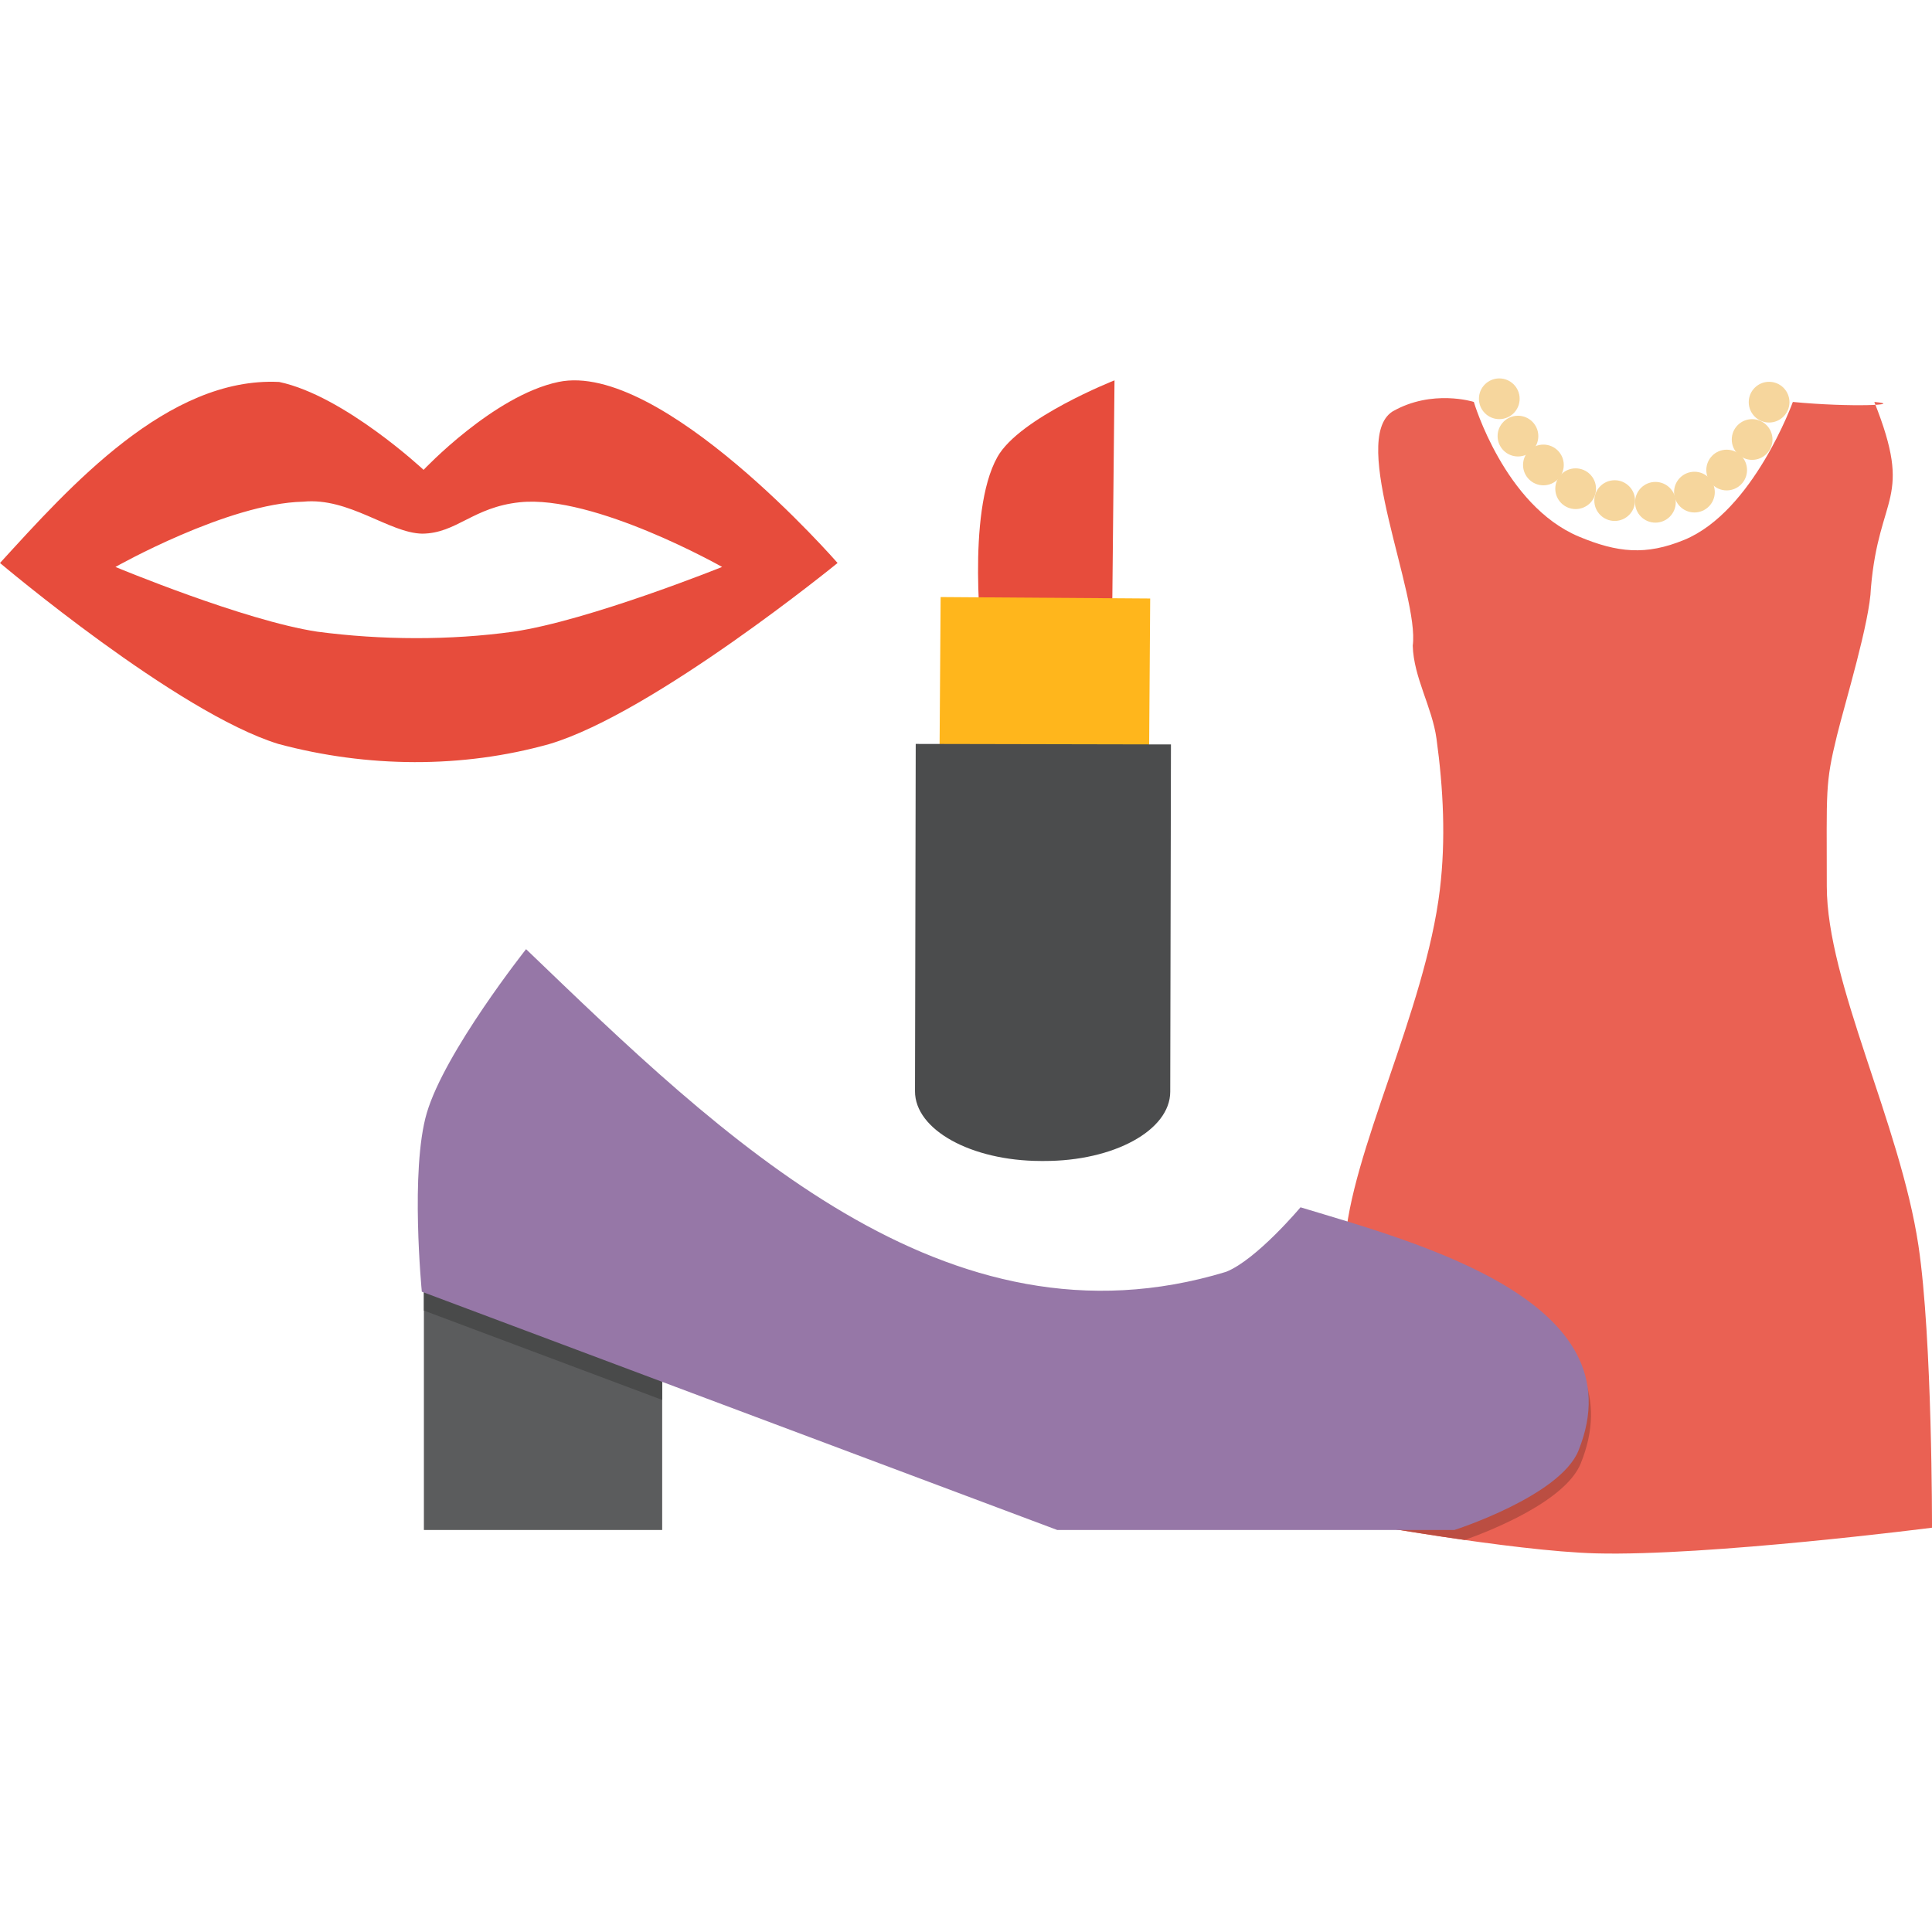
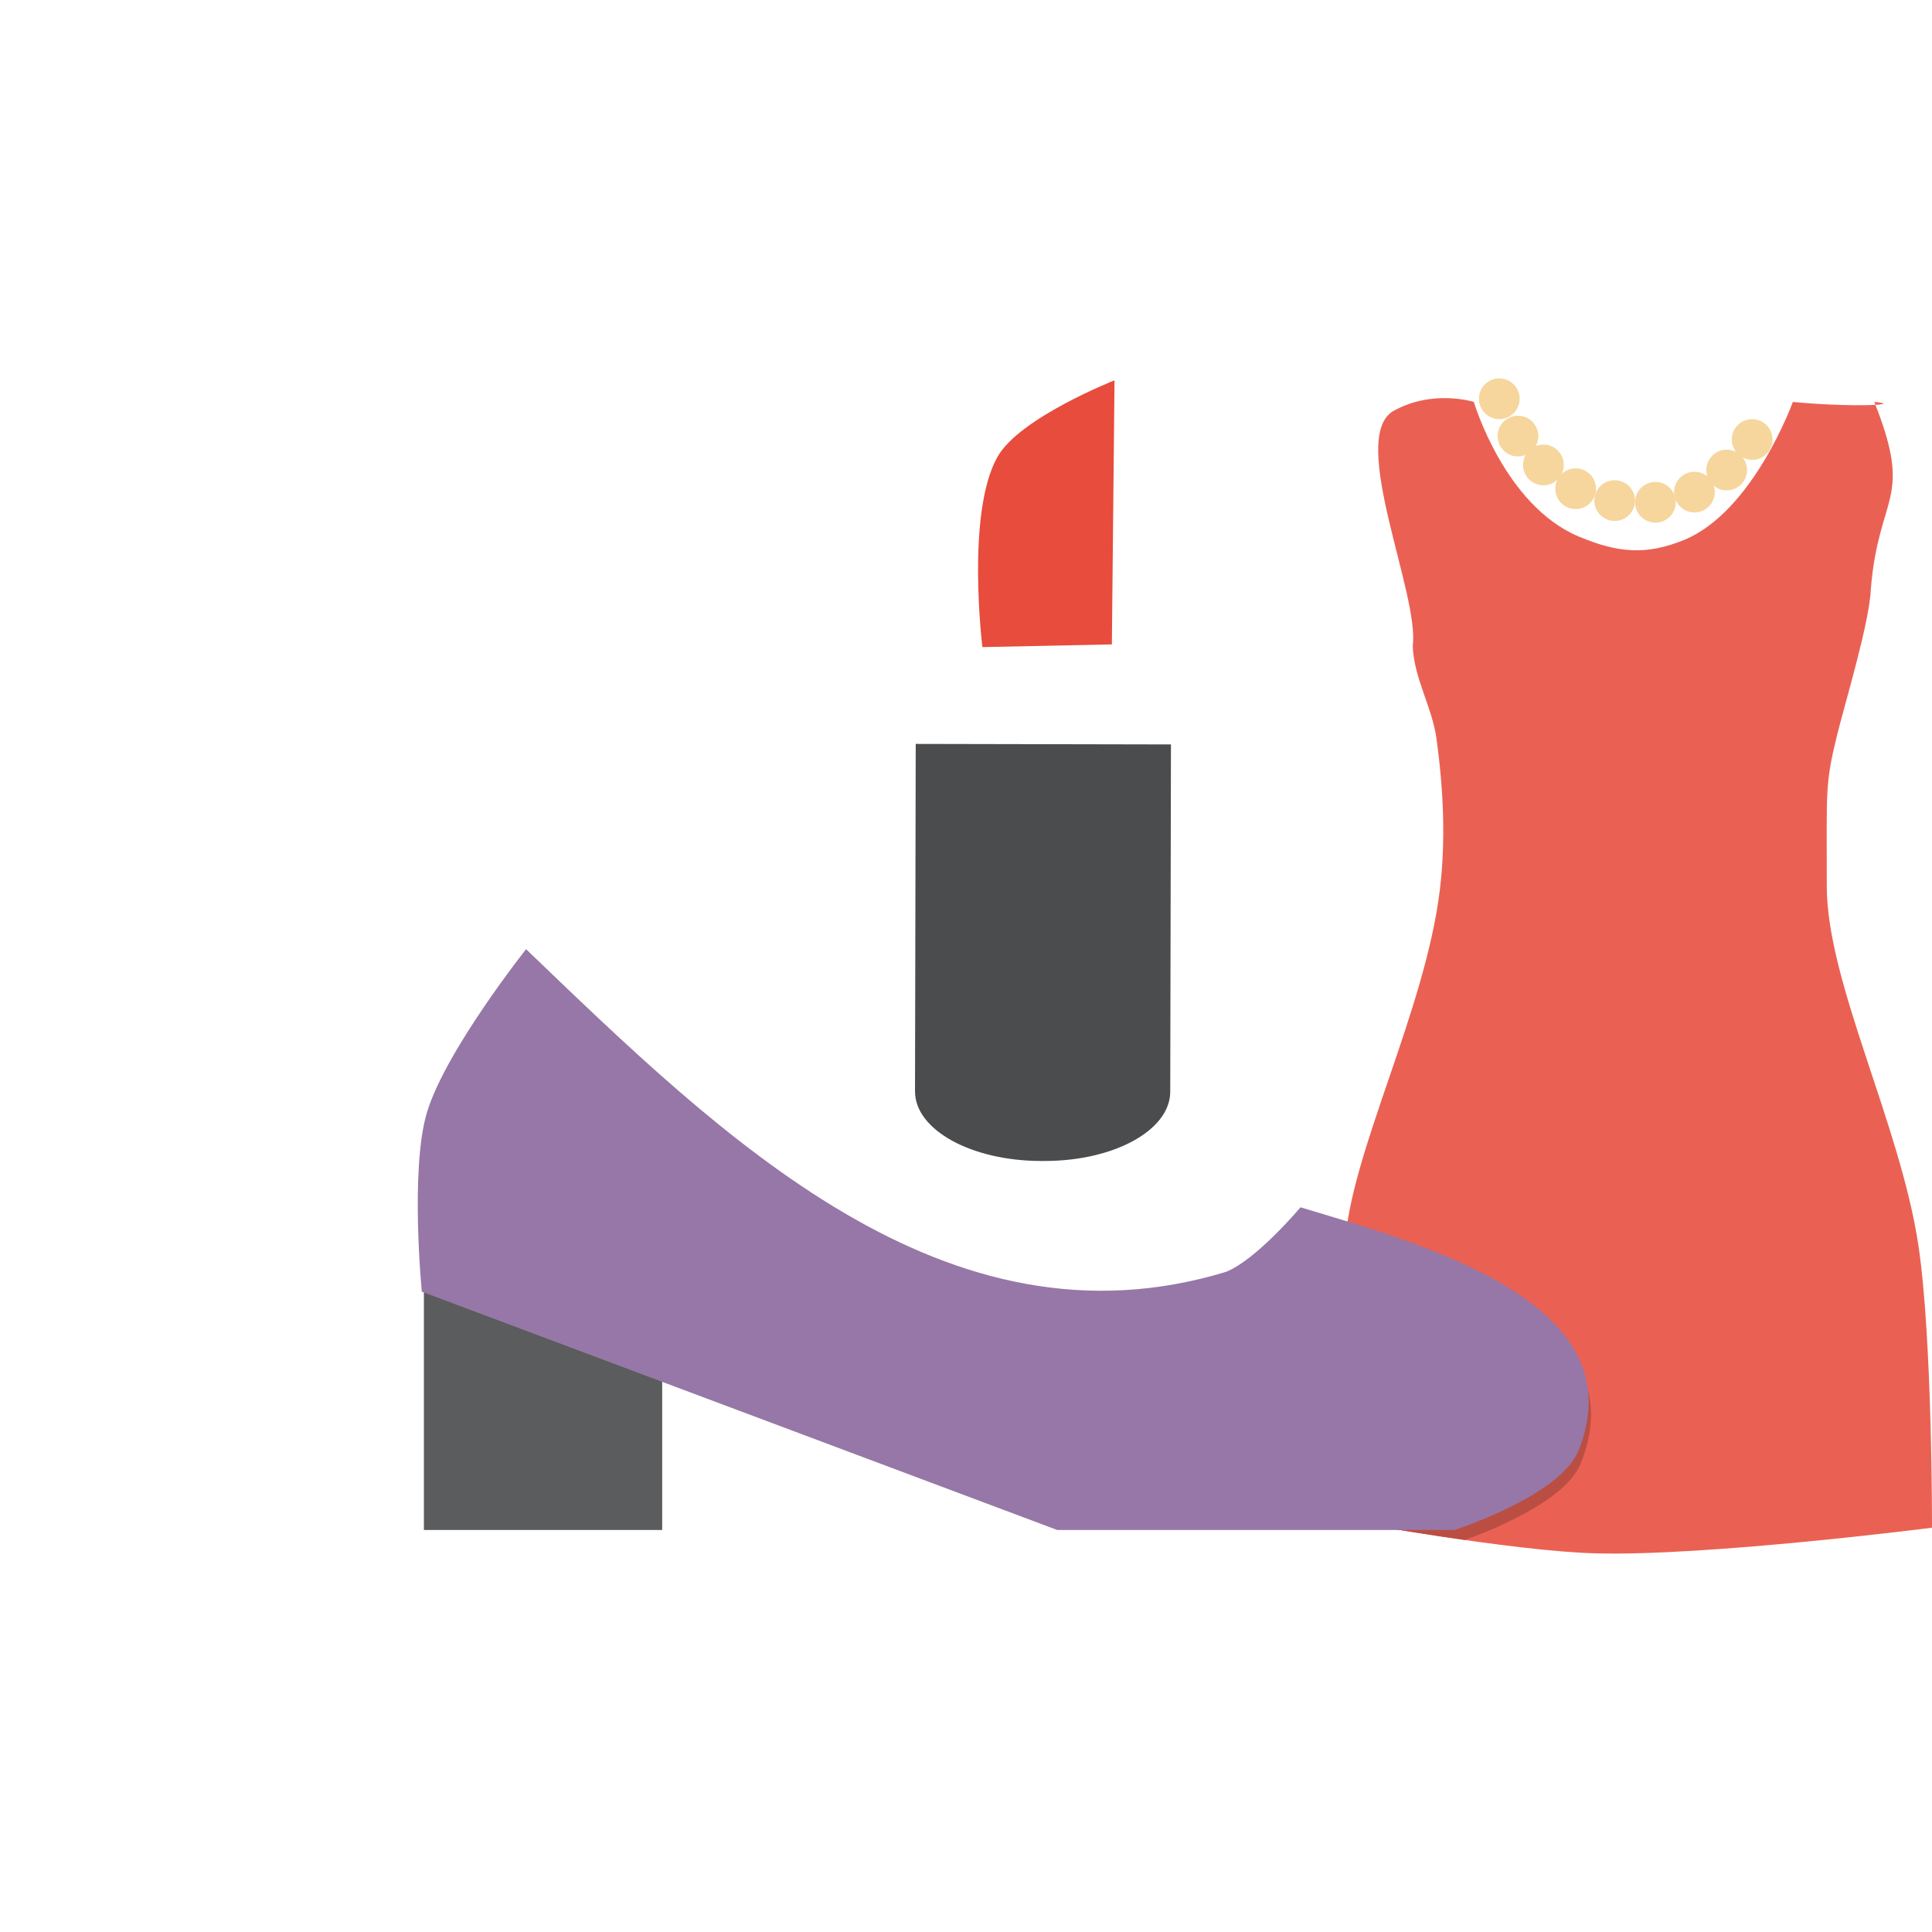
<svg xmlns="http://www.w3.org/2000/svg" height="800px" width="800px" version="1.1" id="Layer_1" viewBox="0 0 480 480" xml:space="preserve">
  <g transform="translate(0 -540.36)">
    <path style="fill:#EA6153;" d="M366.169,640.222c0,0,7.593,25.724,26.139,33.468c9.516,3.973,16.602,4.725,26.139,0.797   c17.16-7.069,26.982-34.265,26.982-34.265c14.659,1.412,27.931,0.701,20.237,0c9.786,24.624,1.167,22.573-0.843,46.217   c-0.254,8.333-6.438,28.535-8.432,36.655c-2.992,12.186-2.53,13.546-2.53,37.452c0,23.905,18.216,58.95,22.766,89.247   c3.479,23.166,3.373,70.123,3.373,70.123s-55.571,7.107-83.476,6.375c-20.701-0.543-61.553-7.969-61.553-7.969   s-2.38-41.203-0.843-68.529c1.283-22.813,19.984-58.237,23.609-88.45c1.489-12.407,0.857-25.069-0.843-37.452   c-1.079-7.858-5.677-15.188-5.902-23.109c1.711-12.648-15.845-51.112-5.059-58.17C355.793,636.932,366.19,640.209,366.169,640.222   L366.169,640.222z" />
    <g>
      <path style="fill:#F6D69D;" d="M377.552,639.435c0,2.794-2.265,5.059-5.059,5.059l0,0c-2.794,0-5.059-2.265-5.059-5.059l0,0    c0-2.794,2.265-5.059,5.059-5.059l0,0C375.287,634.375,377.552,636.64,377.552,639.435L377.552,639.435z" />
      <path style="fill:#F6D69D;" d="M382.19,648.71c0,2.794-2.265,5.059-5.059,5.059l0,0c-2.794,0-5.059-2.265-5.059-5.059l0,0    c0-2.794,2.265-5.059,5.059-5.059l0,0C379.925,643.651,382.19,645.916,382.19,648.71L382.19,648.71z" />
      <path style="fill:#F6D69D;" d="M388.514,655.877c0,2.794-2.265,5.059-5.059,5.059l0,0c-2.794,0-5.059-2.265-5.059-5.059l0,0    c0-2.794,2.265-5.059,5.059-5.059l0,0C386.249,650.818,388.514,653.083,388.514,655.877L388.514,655.877z" />
      <path style="fill:#F6D69D;" d="M396.524,661.779c0,2.794-2.265,5.059-5.059,5.059l0,0c-2.794,0-5.059-2.265-5.059-5.059l0,0    c0-2.794,2.265-5.059,5.059-5.059l0,0C394.259,656.72,396.524,658.985,396.524,661.779L396.524,661.779z" />
      <path style="fill:#F6D69D;" d="M406.221,664.73c0,2.794-2.265,5.059-5.059,5.059l0,0c-2.794,0-5.059-2.265-5.059-5.059l0,0    c0-2.794,2.265-5.059,5.059-5.059l0,0C403.955,659.671,406.221,661.936,406.221,664.73L406.221,664.73z" />
      <path style="fill:#F6D69D;" d="M416.339,665.152c0,2.794-2.265,5.059-5.059,5.059l0,0c-2.794,0-5.059-2.265-5.059-5.059l0,0    c0-2.794,2.265-5.059,5.059-5.059l0,0C414.074,660.093,416.339,662.358,416.339,665.152L416.339,665.152z" />
      <path style="fill:#F6D69D;" d="M426.035,662.622c0,2.794-2.265,5.059-5.059,5.059l0,0c-2.794,0-5.059-2.265-5.059-5.059l0,0    c0-2.794,2.265-5.059,5.059-5.059l0,0C423.77,657.563,426.035,659.828,426.035,662.622L426.035,662.622z" />
-       <path style="fill:#F6D69D;" d="M434.046,657.142c0,2.794-2.265,5.059-5.059,5.059l0,0c-2.794,0-5.059-2.265-5.059-5.059l0,0    c0-2.794,2.265-5.059,5.059-5.059l0,0C431.781,652.082,434.046,654.347,434.046,657.142L434.046,657.142z" />
+       <path style="fill:#F6D69D;" d="M434.046,657.142c0,2.794-2.265,5.059-5.059,5.059c-2.794,0-5.059-2.265-5.059-5.059l0,0    c0-2.794,2.265-5.059,5.059-5.059l0,0C431.781,652.082,434.046,654.347,434.046,657.142L434.046,657.142z" />
      <path style="fill:#F6D69D;" d="M440.37,649.553c0,2.794-2.265,5.059-5.059,5.059l0,0c-2.794,0-5.059-2.265-5.059-5.059l0,0    c0-2.794,2.265-5.059,5.059-5.059l0,0C438.105,644.494,440.37,646.759,440.37,649.553L440.37,649.553z" />
-       <path style="fill:#F6D69D;" d="M444.586,640.278c0,2.794-2.265,5.059-5.059,5.059l0,0c-2.794,0-5.059-2.265-5.059-5.059l0,0    c0-2.794,2.265-5.059,5.059-5.059l0,0C442.321,635.219,444.586,637.484,444.586,640.278L444.586,640.278z" />
    </g>
    <path style="fill:#5B5C5D;" d="M105.316,852.646h59.201v67.835h-59.201L105.316,852.646z" />
    <path style="fill:#BB4E42;" d="M334.404,846.727c-0.12,1.043-0.221,2.07-0.277,3.066c-1.537,27.326,0.844,68.529,0.844,68.529   s13.553,2.442,28.951,4.631c6.056-2.155,24.991-9.535,28.818-19.029C406.039,870.934,364.239,855.841,334.404,846.727z" />
-     <path style="fill:#494A4A;" d="M105.316,852.645v13.32l59.201,22.201v-35.521H105.316z" />
    <path style="fill:#9677A7;" d="M130.701,776.178c0,0-20.187,25.483-24.667,40.701c-4.182,14.203-1.233,44.401-1.233,44.401   l157.87,59.201h98.669c0,0,26.272-8.416,30.834-19.734c14.989-37.184-40.116-51.667-69.068-60.435c0,0-10.916,13.023-18.5,16.034   C234.945,877.52,179.397,822.943,130.701,776.178L130.701,776.178z" />
    <g>
-       <path style="fill:#E74C3C;" d="M0,680.233c0,0,44.077,37.261,69.178,44.963c22.035,5.914,45.669,6.113,67.367,0    c25.833-7.69,71.549-44.963,71.549-44.963c0,0-43.846-50.346-69.362-44.976c-16.138,3.396-33.496,21.836-33.496,21.836    s-19.735-18.44-35.873-21.836C41.71,633.889,17.316,661.287,0,680.233L0,680.233z M75.318,665.004    c11.378-1.151,21.374,7.8,29.593,7.942c8.566-0.081,12.566-6.589,24.254-7.804c18.481-1.919,50.244,16.073,50.244,16.073    c0,0-33.116,13.33-51.826,16.079c-15.715,2.185-32.829,2.114-48.788,0c-18.18-2.754-50.11-16.079-50.11-16.079    S56.601,665.399,75.318,665.004z" />
      <path style="fill:#E74C3C;" d="M276.898,634.856c0,0-23.586,9.274-29.077,19.009c-7.879,13.969-3.743,47.263-3.743,47.263    l32.163-0.669L276.898,634.856z" />
    </g>
-     <path style="fill:#FFB61C;" d="M233.698,688.696l52.063,0.361l-0.602,85.348l-52.063-0.361L233.698,688.696z" />
    <path style="fill:#4B4C4D;" d="M227.508,725.186l-0.177,86.295c-0.02,9.56,13.927,17.286,31.27,17.321h0.801   c17.342,0.035,31.321-7.635,31.34-17.195l0.177-86.295l-63.411-0.128L227.508,725.186z" />
  </g>
</svg>